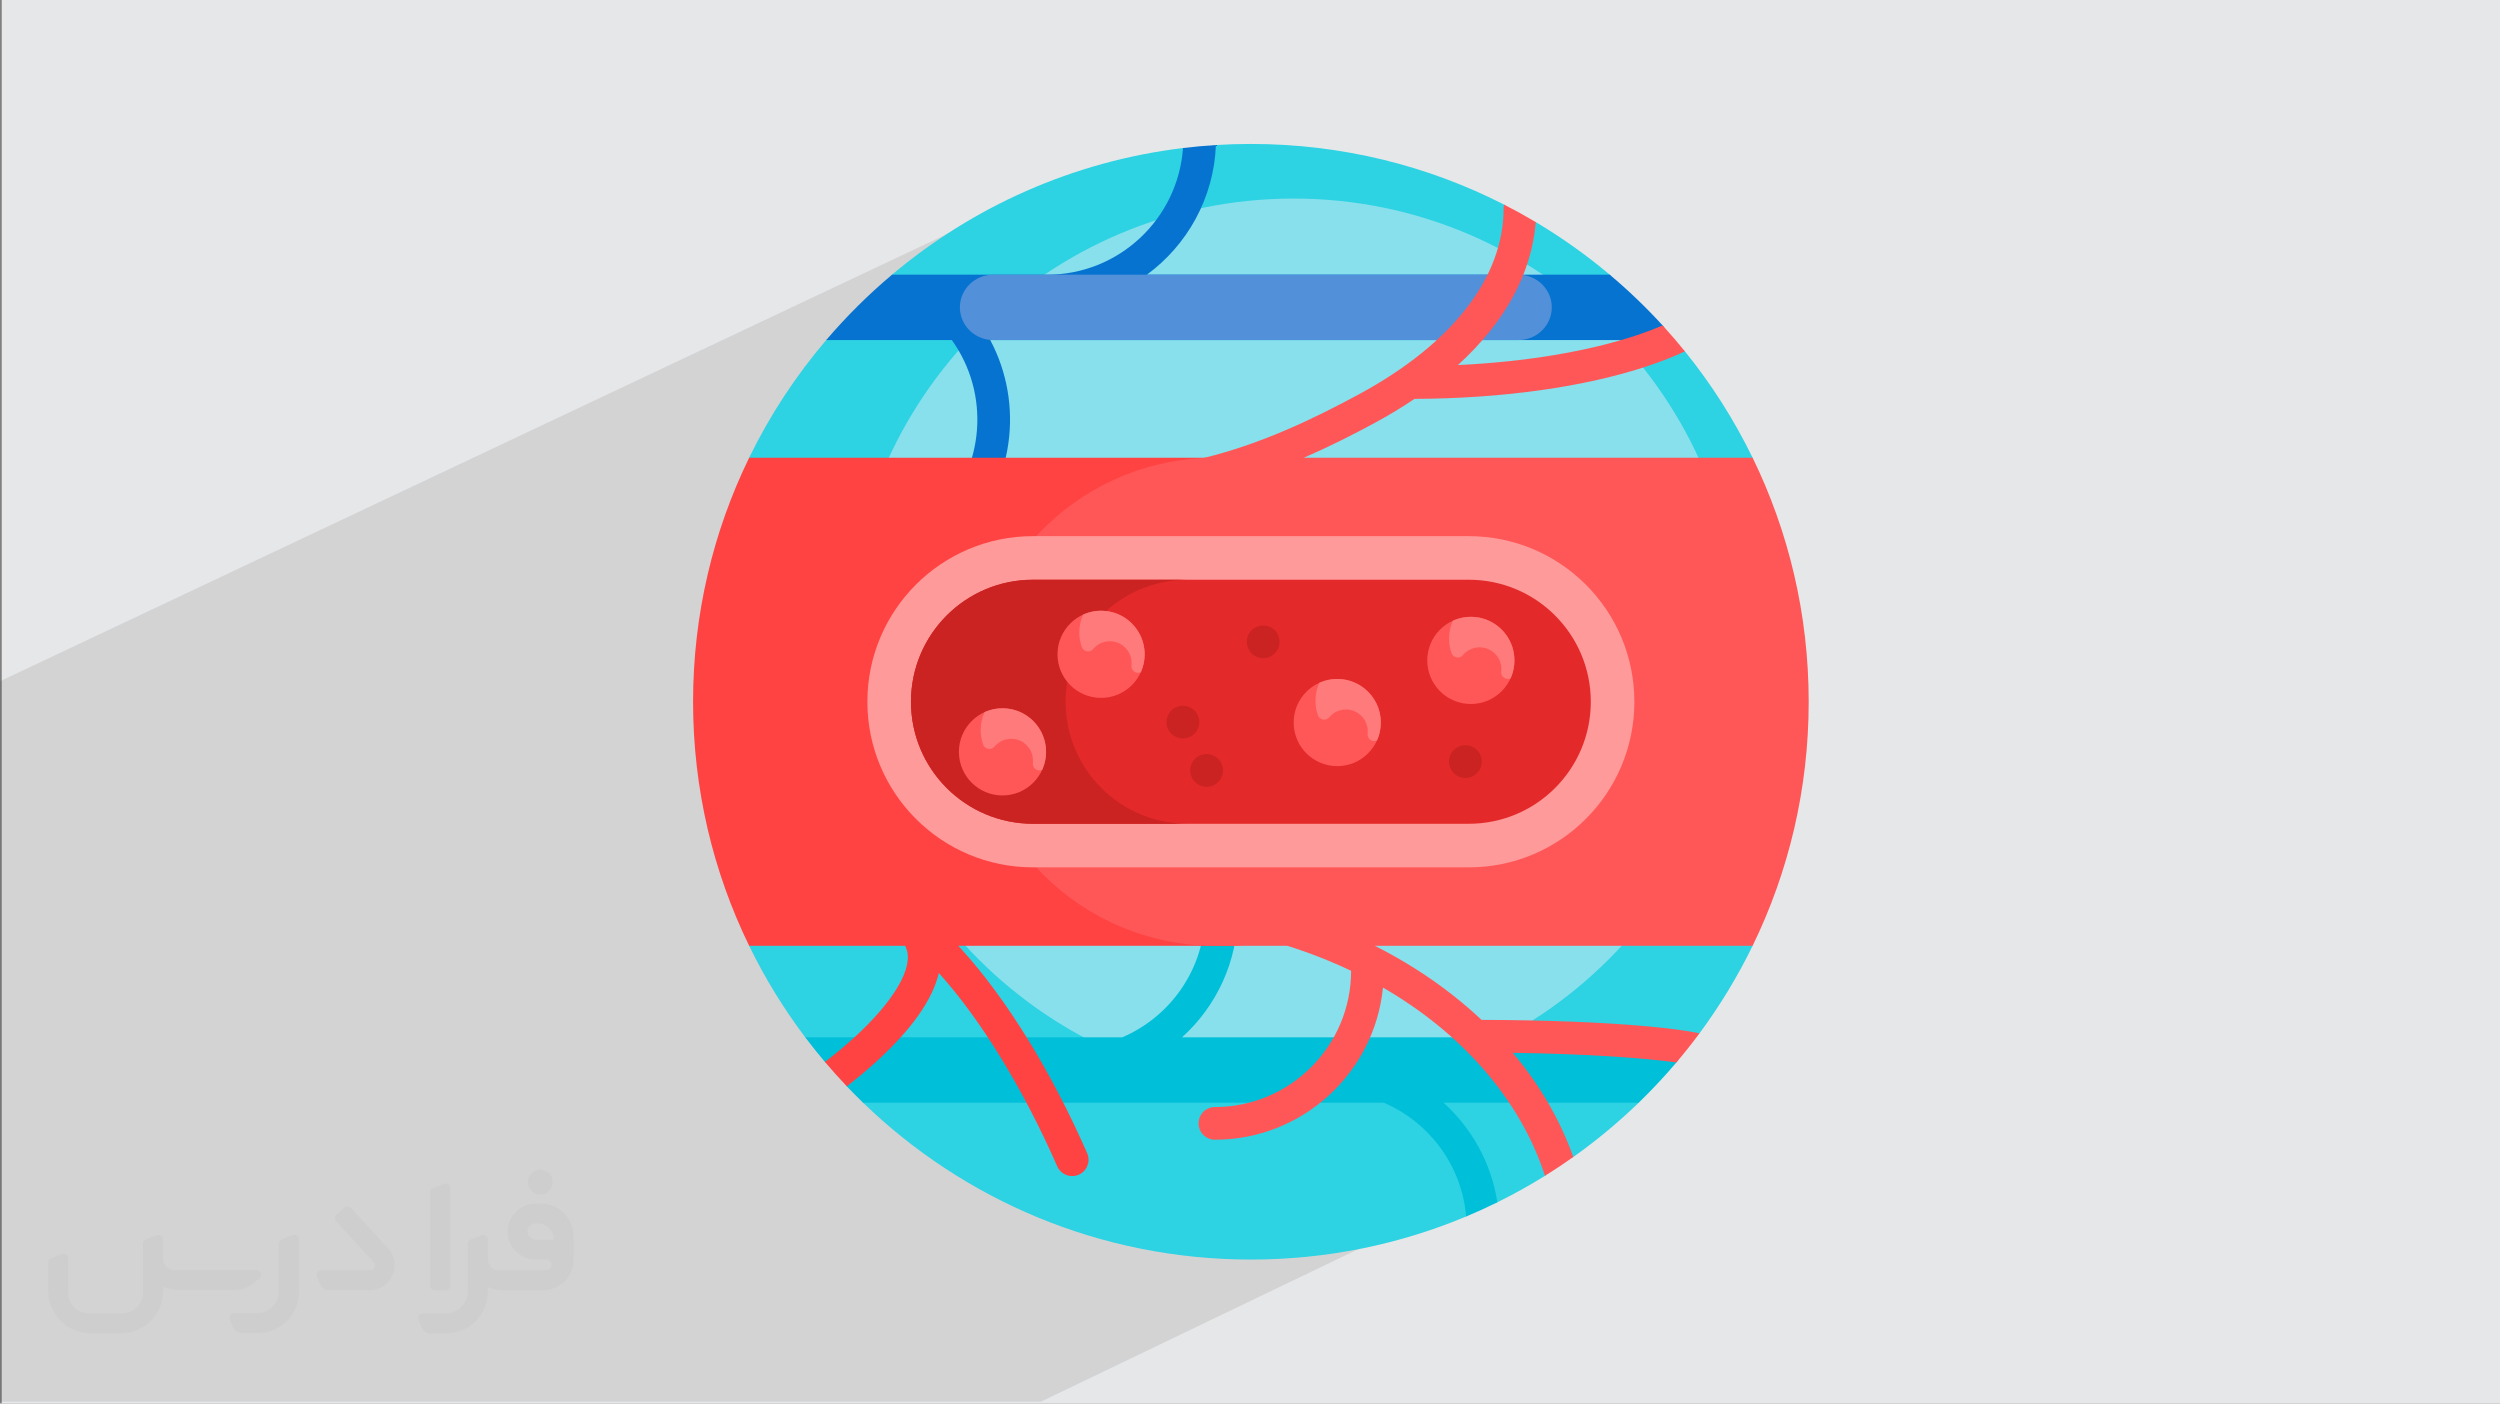
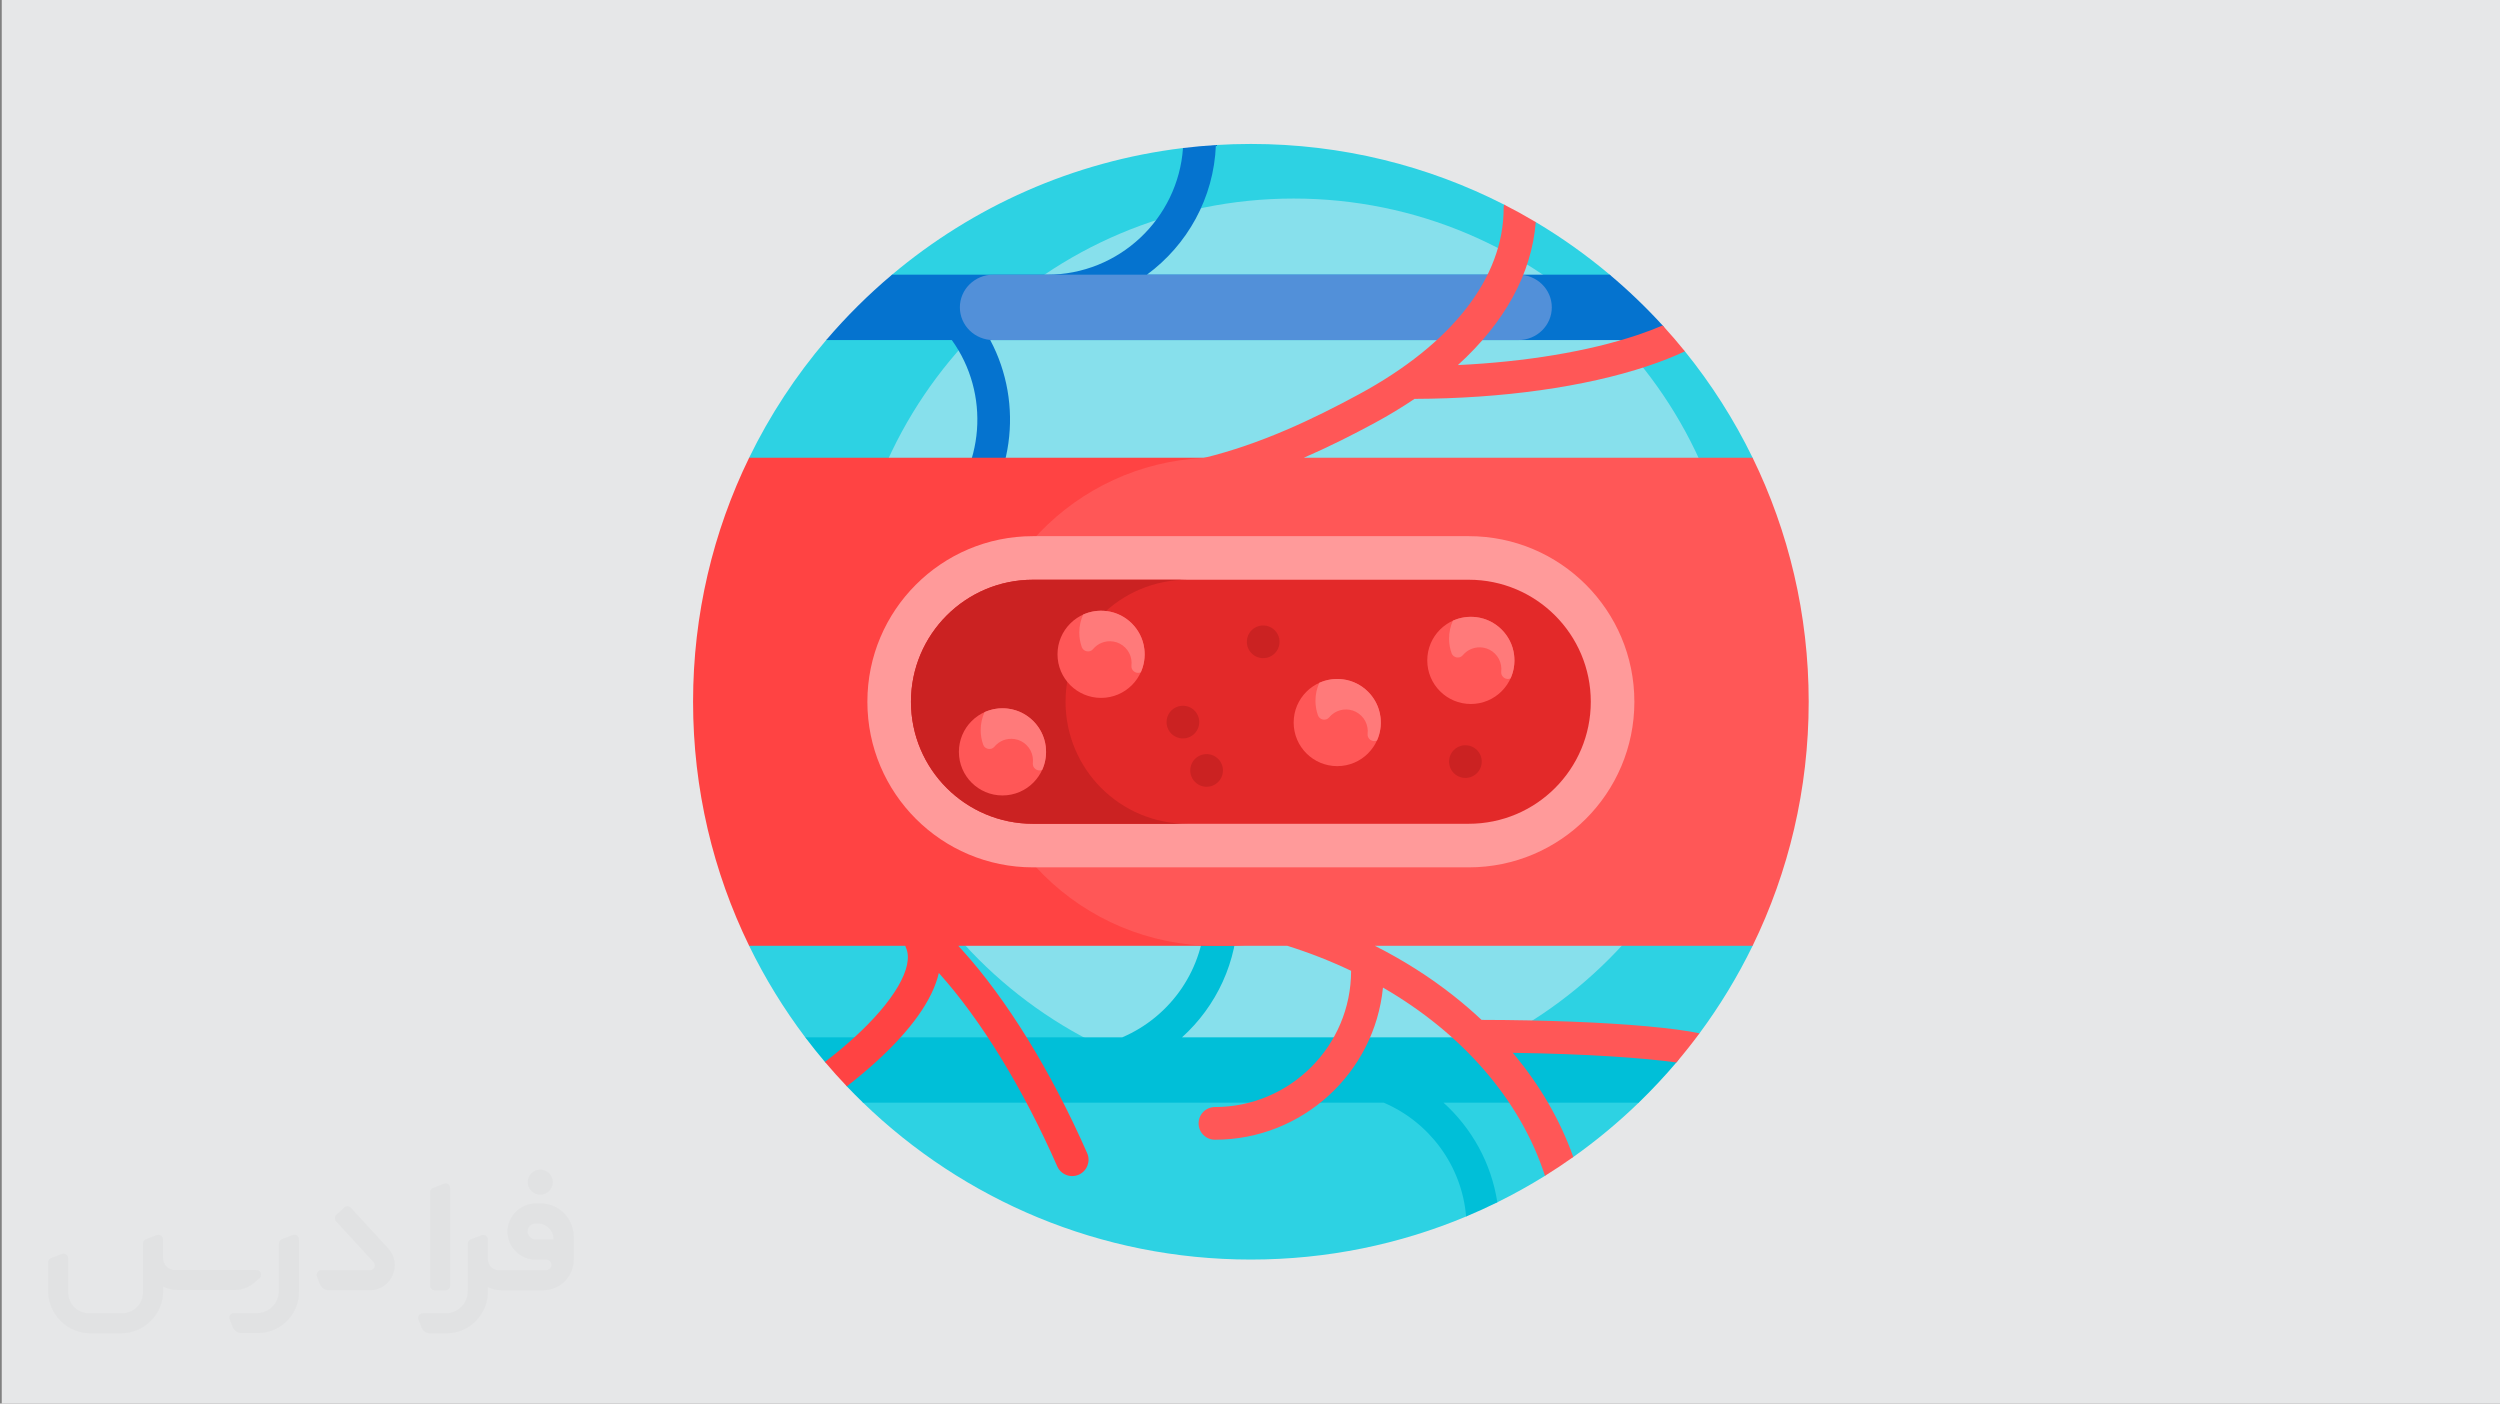
<svg xmlns="http://www.w3.org/2000/svg" xml:space="preserve" width="94.258mm" height="52.917mm" version="1.0" style="shape-rendering:geometricPrecision; text-rendering:geometricPrecision; image-rendering:optimizeQuality; fill-rule:evenodd; clip-rule:evenodd" viewBox="0 0 9418.11 5287.36" enable-background="new 0 0 512 512">
  <rect x="0" y="0" width="9418.11" height="5287.36" fill="#808080" stroke="none" />
  <defs>
    <style type="text/css">
   
    .fil3 {fill:#FEFEFE}
    .fil6 {fill:#00BFD8;fill-rule:nonzero}
    .fil7 {fill:#0573CF;fill-rule:nonzero}
    .fil4 {fill:#2DD2E3;fill-rule:nonzero}
    .fil8 {fill:#5290D9;fill-rule:nonzero}
    .fil5 {fill:#87E0EC;fill-rule:nonzero}
    .fil13 {fill:#CB2222;fill-rule:nonzero}
    .fil12 {fill:#E32929;fill-rule:nonzero}
    .fil9 {fill:#FF4343;fill-rule:nonzero}
    .fil10 {fill:#FF5757;fill-rule:nonzero}
    .fil14 {fill:#FF7A7A;fill-rule:nonzero}
    .fil11 {fill:#FF9A9A;fill-rule:nonzero}
    .fil2 {fill:#373435;fill-rule:nonzero;fill-opacity:0.031}
    .fil1 {fill:#2B2A29;fill-opacity:0.102}
    .fil0 {fill:#E6E7E8}
   
  </style>
  </defs>
  <g id="Layer_x0020_1">
    <polygon class="fil0" points="6.59,0 9418.11,0 9418.11,5287.36 6.59,5287.36 " />
-     <polygon class="fil1" points="5562.84,3566.09 5961.32,4300 3920.71,5280.77 -0,5280.77 -0,2566.37 4009.93,672.55 " />
    <g id="_1728913079792">
      <path class="fil2" d="M1126.18 4669.27l0 197.17c0,20.42 -3.75,40.85 -11.67,59.6 -7.92,18.75 -19.17,36.27 -33.76,50.44 -14.59,14.59 -31.67,25.84 -50.44,33.76 -18.75,7.92 -39.18,11.67 -59.6,11.67l-60.86 0c-7.08,0 -14.17,-2.08 -20,-6.25 -5.84,-4.17 -10.42,-9.58 -12.93,-16.26l-11.25 -29.18c-0.83,-2.5 -1.25,-5.42 -1.25,-8.33 0,-2.92 1.25,-5.43 2.92,-7.92 1.67,-2.5 3.75,-4.17 6.25,-5.42 2.5,-1.25 5.42,-2.09 7.91,-1.67l86.29 0c22.09,0 42.94,-8.75 58.77,-24.59 15.42,-15.43 24.17,-36.68 24.17,-58.77l0 -179.24c0,-3.34 1.26,-6.66 3.34,-9.58 2.09,-2.92 5.01,-5.01 7.92,-6.25l40.85 -15.84c2.5,-0.84 5.42,-1.25 8.33,-0.84 2.92,0.42 5.43,1.26 7.5,2.92 2.09,1.67 4.18,3.76 5.43,6.25 1.25,2.92 2.08,5.84 2.08,8.33z" />
      <path class="fil2" d="M2035.31 4533.39l-15.01 0c-59.61,0 -109.21,48.76 -108.38,107.95 0.42,27.52 12.09,54.2 31.68,73.37 19.58,19.58 46.26,30.43 74.19,30.43l39.6 0c5.43,0 10.42,2.08 14.18,5.84 3.75,3.75 5.84,8.75 5.84,14.17 0,5.43 -2.09,10.42 -5.84,14.18 -3.76,3.75 -8.75,5.84 -14.18,5.84l-179.23 0c-10.84,0 -20.84,-4.59 -28.35,-12.09 -7.5,-7.5 -11.67,-17.93 -12.09,-28.35l0 -75.03c0,-2.92 -0.83,-5.42 -2.08,-7.92 -1.25,-2.5 -3.34,-4.58 -5.43,-6.24 -2.08,-1.67 -5,-2.51 -7.5,-2.92 -2.92,-0.42 -5.42,0 -8.33,0.83l-41.27 15.84c-2.92,1.25 -5.84,3.34 -7.92,6.25 -2.08,2.92 -2.92,6.25 -2.92,9.58l0 179.24c0,22.09 -8.75,43.35 -24.17,58.77 -15.43,15.43 -36.68,24.59 -58.77,24.59l-86.7 0.01c-2.92,0 -5.43,0.83 -7.92,2.08 -2.5,1.25 -4.59,3.34 -6.25,5.43 -1.66,2.5 -2.5,5 -2.92,7.5 -0.41,2.92 0,5.42 1.26,8.33l11.25 29.18c2.5,6.67 7.08,12.51 12.92,16.68 5.84,4.17 12.92,6.25 20.01,5.84l60.85 0c41.27,0 80.86,-16.26 110.05,-45.85 29.18,-29.18 45.84,-68.78 45.84,-110.05l0 -18.34c15.85,7.91 33.35,12.09 50.86,12.09l157.14 0c30.44,0 60.03,-12.09 81.7,-33.76 21.67,-21.68 33.76,-50.86 33.76,-81.7l0 -85.87c0,-33.34 -13.34,-65.44 -36.68,-89.2 -23.76,-23.76 -55.85,-36.68 -89.2,-36.68zm50.43 136.3l-66.69 0c-7.92,0 -15.43,-2.5 -21.26,-7.91 -5.84,-5.43 -9.59,-12.51 -10.42,-20.43 0,-4.17 0.42,-8.75 2.08,-12.92 1.67,-4.17 3.76,-7.91 6.67,-10.83 5.84,-5.43 13.76,-8.76 21.67,-8.76l7.09 0c16.26,0 31.67,6.25 42.93,17.93 11.67,11.26 17.93,26.68 17.93,42.94z" />
      <path class="fil2" d="M1695.58 4475.44l0 367.65c0,2.08 -0.42,4.58 -1.25,6.66 -0.84,2.09 -2.09,4.17 -3.76,5.84 -1.67,1.67 -3.34,2.92 -5.42,3.75 -2.09,0.84 -4.17,1.26 -6.67,1.26l-40.85 0c-2.08,0 -4.59,-0.42 -6.66,-1.26 -2.09,-0.83 -4.17,-2.08 -5.43,-3.75 -1.66,-1.67 -2.92,-3.75 -3.75,-5.84 -0.83,-2.09 -1.25,-4.59 -1.25,-6.66l0 -351.81c0,-3.33 0.83,-6.66 2.92,-9.58 2.08,-2.92 4.59,-5.01 7.91,-6.25l40.86 -15.84c2.5,-0.84 5.42,-1.25 8.33,-1.25 2.92,0.41 5.42,1.25 7.5,2.92 2.5,1.66 4.17,3.75 5.42,6.24 1.25,2.09 2.09,5.01 2.09,7.92z" />
      <path class="fil2" d="M1392.54 4860.6l-153.81 0c-7.08,0 -14.18,-2.09 -20.01,-6.25 -5.84,-4.17 -10.42,-10 -13.34,-16.68l-11.25 -28.76c-0.83,-2.51 -1.25,-5.43 -0.83,-8.34 0.41,-2.92 1.25,-5.42 2.92,-7.91 1.66,-2.51 3.75,-4.17 6.24,-5.43 2.51,-1.25 5.43,-2.08 7.92,-2.08l184.24 0c3.34,0 6.66,-1.25 9.58,-2.92 2.93,-2.09 5.01,-4.59 6.67,-7.92 1.25,-3.34 1.67,-6.66 1.25,-10 -0.42,-3.34 -2.08,-6.67 -4.17,-9.17l-141.72 -154.22c-2.92,-3.34 -4.59,-7.92 -4.59,-12.51 0,-4.59 2.09,-8.75 5.84,-12.09l29.6 -27.51c3.34,-2.92 7.92,-4.59 12.51,-4.59 4.59,0.42 8.75,2.09 12.09,5.84l140.47 152.98c55.44,59.61 12.51,157.57 -69.61,157.57z" />
      <path class="fil2" d="M978.22 4814.75l-20.01 17.09c-20.84,17.93 -47.52,27.93 -75.03,27.93l-211.34 0c-19.58,0 -39.18,-4.17 -57.1,-12.5l0 16.26c0,20.83 -4.17,41.68 -12.09,60.85 -7.91,19.17 -19.58,36.68 -34.59,51.69 -14.59,14.59 -32.09,26.26 -51.69,34.6 -19.17,7.91 -40.02,12.08 -60.86,12.08l-114.63 0.01c-20.84,0 -41.69,-4.18 -60.86,-12.09 -19.17,-7.92 -36.68,-19.59 -51.69,-34.6 -14.59,-14.59 -26.26,-32.09 -34.59,-51.69 -7.92,-19.17 -12.09,-40.01 -12.09,-60.85l0 -107.96c0,-3.34 1.25,-6.66 2.92,-9.58 2.09,-2.92 4.59,-5.01 7.92,-6.25l40.85 -15.84c2.5,-0.84 5.42,-1.26 8.33,-0.84 2.92,0.42 5.43,1.25 7.5,2.92 2.09,1.67 4.17,3.76 5.43,6.25 1.25,2.5 2.08,5.01 2.08,7.92l0 128.8c0,20.84 8.34,40.85 22.93,55.44 14.59,14.59 34.59,22.92 55.43,22.92l125.88 0c20.84,0 40.44,-8.34 55.03,-22.93 14.59,-14.59 22.93,-34.59 22.93,-55.43l0 -184.24c0,-3.34 1.25,-6.67 2.92,-9.59 2.08,-2.92 4.58,-5 7.91,-6.24l40.85 -15.85c2.51,-0.83 5.43,-1.25 8.34,-0.83 2.92,0.42 5.42,1.25 7.91,2.92 2.51,1.67 4.18,3.75 5.43,6.25 1.25,2.5 2.08,5.42 2.08,7.91l0 70.45c0,11.67 4.59,23.34 12.93,31.67 8.33,8.34 19.58,13.34 31.67,13.34l307.62 0c3.34,0 7.09,0.84 9.59,2.92 2.92,2.09 5.01,5.01 6.25,7.92 1.25,3.34 1.25,6.66 0.41,10.42 0,3.75 -2.08,6.66 -4.58,8.75z" />
      <path class="fil2" d="M2035.31 4500.45c25.84,0 47.1,-21.26 47.1,-47.1 0,-25.85 -21.26,-47.1 -47.1,-47.1 -25.85,0 -47.11,21.25 -47.11,47.1 0,25.84 21.26,47.1 47.11,47.1z" />
    </g>
    <circle class="fil3" cx="4705.76" cy="2637.09" r="2083.56" />
    <g id="_1728913082000">
      <g>
        <path class="fil4" d="M6444.86 2643.68c0,307.25 166.86,900.46 157.65,919.36 -56.67,116.3 -123.76,226.59 -200.05,329.64 -6.77,9.14 -38.14,7.66 -45.05,16.7 -56.73,74.1 -118.28,144.31 -184.19,210.17 -8.05,8.04 8.36,26.6 0.19,34.51 -76.75,74.25 -159.14,142.71 -246.47,204.67 -6.74,4.79 -24.31,-5.93 -31.12,-1.21 -21.43,14.84 -43.15,29.28 -65.16,43.3 -7,4.48 -3.25,24.36 -10.31,28.75 -58.01,36.07 -117.92,69.4 -179.52,99.79 -8.72,4.3 -22.43,-7.49 -31.22,-3.31 -22.73,10.82 -45.68,21.24 -68.85,31.26 -7.47,3.24 -10,22.45 -17.52,25.6 -249.53,104.46 -523.46,162.16 -810.87,162.16 -567.74,0 -1082.89,-225.15 -1461.04,-591.02 -10.02,-9.68 34.46,-17.96 24.64,-27.84 -57.6,-57.98 -111.86,-119.31 -162.44,-183.67 -8.63,-10.99 -71.56,-23.59 -79.98,-34.75 -80.97,-107.37 -151.89,-222.76 -211.34,-344.76 -5.83,-11.95 176.99,-603.85 176.99,-919.36 0,-315.51 -182.8,-907.42 -176.99,-919.36 78.08,-160.23 175.92,-309.04 290.36,-443.27 9.91,-11.63 62.99,-12.52 73.16,-23.93 58.39,-65.56 120.83,-127.42 186.92,-185.22 10.2,-8.92 -22.55,-28.39 -12.18,-37.11 303.97,-255.68 681.45,-426.81 1096.17,-477.12 5.39,-0.66 12.43,11.35 17.84,10.74 29.28,-3.33 58.74,-6.05 88.38,-8.15 6.44,-0.46 11.24,-13.52 17.7,-13.92 43.59,-2.69 87.54,-4.07 131.81,-4.07 343.37,0 667.52,82.36 953.73,228.4 7.26,3.7 13.45,21.21 20.66,24.99 26.17,13.75 52.03,28.02 77.53,42.83 6.78,3.94 14.59,-5.86 21.32,-1.85 98.35,58.53 191.5,124.87 278.63,198.15 14.01,11.79 -3.48,35.18 10.22,47.33 78.92,69.96 152.53,145.77 220.16,226.75 7.22,8.65 45.74,5.96 52.85,14.73 99.35,122.91 185.12,257.23 255.03,400.71 9.21,18.91 -157.63,612.11 -157.63,919.37l-0.01 0z" />
        <path class="fil5" d="M6552.35 2426.79c0,927.19 -751.63,1678.81 -1678.8,1678.81 -927.18,0 -1678.81,-751.63 -1678.81,-1678.81 0,-927.17 751.62,-1678.81 1678.81,-1678.81 927.18,0 1678.8,751.63 1678.8,1678.81z" />
        <path class="fil6" d="M6317.23 4000.33c-45.37,53.62 -93.38,104.92 -143.83,153.74l-735.33 0c106.28,96.03 180.08,227.37 202.74,375.31 -38.55,19.01 -77.76,36.88 -117.58,53.55 -16.13,-192.94 -139.52,-355.89 -310.18,-428.86l-1961.73 0c-20.79,-20.12 -41.17,-40.66 -61.11,-61.61 -6.86,-7.21 18.49,-23.32 -3.32,-26.5 -26.55,-3.86 -41.26,-27.42 -44,-54.12 -0.7,-6.75 -30.35,-5.56 -35.14,-11.22 -25.58,-30.22 -50.32,-61.17 -74.19,-92.81l1194.44 0c182.37,-77.98 310.74,-258.67 311.98,-468.94 0.19,-33.7 25.48,-63.29 59.16,-64.58 35.1,-1.34 63.97,26.72 63.97,61.51 0,187.05 -81.14,355.49 -210.07,472l1821.17 0c47.83,0.01 73.92,56.01 43.03,92.53l0.01 0z" />
        <path class="fil7" d="M3730.42 1281.05c128.01,240.1 91.29,545.62 -110.16,748.19 -22.13,22.25 -58.09,25.69 -82.72,6.24 -29.52,-23.3 -31.39,-66.26 -5.61,-92.05 180.13,-180.13 198.05,-462.01 53.74,-662.38l-473.1 0c75.68,-88.77 158.62,-171.17 247.9,-246.26l584.38 0c270.81,0 493.29,-210.93 511.78,-477.12 40.96,-4.97 82.27,-8.75 123.9,-11.33 -7.64,200.26 -108.32,377.1 -259.93,488.44l1743.63 0c70.79,59.54 137.6,123.68 199.96,191.94 19.03,20.82 4.5,54.32 -23.72,54.32l-2510.05 0z" />
        <path class="fil8" d="M5846.01 1157.92c0,67.99 -56.27,123.13 -125.7,123.13l-1978.54 0c-69.42,0 -125.7,-55.13 -125.7,-123.13 0,-68 56.27,-123.13 125.7,-123.13l1978.55 0c69.41,0 125.69,55.13 125.69,123.13l0 0z" />
        <path class="fil9" d="M5533.21 2643.68c0,3.3 -0.01,6.58 -0.02,9.88 -2.32,503.51 -413.53,909.48 -917.06,909.48l-1006.12 0c4.81,5.16 9.61,10.4 14.44,15.73 168.78,186.38 336.09,458.23 471.13,765.46 13.69,31.13 -0.46,67.46 -31.58,81.13 -31.12,13.68 -67.46,-0.46 -81.13,-31.58 -128.88,-293.22 -287.16,-551.63 -446.07,-728.37 -23.03,100.3 -103.52,214.37 -239.05,337.1 -33.23,30.09 -69.17,60.13 -107.54,89.95 -28.37,-29.79 -55.86,-60.41 -82.45,-91.83 38.47,-29.66 74.37,-59.51 107.36,-89.39 153.43,-138.93 229.33,-269.35 198.12,-340.36 -1.13,-2.58 -2.07,-5.19 -2.82,-7.82l-588.2 0c-135.33,-277.7 -211.26,-589.68 -211.26,-919.37 0,-329.7 75.93,-641.67 211.26,-919.36l1793.93 0c503.52,0 914.74,405.96 917.05,909.48 0.02,3.29 0.02,6.58 0.02,9.88l0 0z" />
        <path class="fil10" d="M6602.5 3563.04l-1423.24 0c106.41,53.62 206.21,116.85 297.66,189.1 36.65,28.97 71.48,59 104.46,90.02 235.92,0.44 457.13,9.01 624.78,24.26 82.73,7.52 148.74,16.36 196.3,26.27 -27.84,37.61 -56.9,74.25 -87.13,109.87 -121.57,-16.84 -335.69,-32.42 -616.3,-36.35 101.75,120.78 178.42,252.99 227.89,392.53 -34.76,24.66 -70.31,48.3 -106.59,70.85 -93.34,-288.21 -313.17,-537.4 -610.34,-709.18 -31.71,321.33 -303.53,573.2 -633.08,573.2 -34.01,0 -61.57,-27.57 -61.57,-61.56 0,-34 27.56,-61.57 61.57,-61.57 282.89,0 513.04,-230.15 513.04,-513.04 0,-0.06 0,-0.11 0,-0.17 -76.28,-36.37 -156.68,-67.96 -240.51,-94.22l-270.71 0c-503.52,0 -914.73,-405.97 -917.05,-909.48 -0.02,-3.3 -0.02,-6.58 -0.02,-9.89 0,-3.3 0,-6.58 0.02,-9.88 2.25,-488.56 389.49,-885.29 872.48,-908.4 216.11,-52.44 414.56,-147.51 585.95,-240.34 351.09,-190.18 544.45,-438.99 544.45,-700.62 0,-4.73 0.53,-9.33 1.54,-13.76 40.62,20.73 80.47,42.74 119.51,65.97 -15.41,193.93 -116.6,377.96 -293.46,538.71 255.4,-12.31 490.44,-51.29 674.94,-112.78 34.54,-11.52 66.79,-23.76 96.47,-36.54 28.94,31.64 56.91,64.19 83.9,97.56 -42.23,19.81 -89.41,38.44 -141.45,55.78 -235.42,78.47 -546.46,122.14 -877.14,123.27 -46.72,31.5 -96.8,61.76 -150.12,90.66 -83.27,45.1 -172.5,90.09 -266.71,130.99l1690.47 0.01c135.32,277.71 211.25,589.68 211.25,919.38 0,329.69 -75.93,641.67 -211.26,919.36l0 0z" />
        <path class="fil11" d="M6157.08 2643.68c0,344.54 -279.31,623.85 -623.86,623.85l-1641.72 0c-344.55,0 -623.86,-279.31 -623.86,-623.85 0,-344.55 279.31,-623.85 623.86,-623.85l1641.72 0c344.55,0 623.85,279.3 623.85,623.85l0.01 0z" />
        <path class="fil12" d="M5992.9 2643.68c0,253.87 -205.8,459.68 -459.69,459.68l-1641.72 0c-253.88,0 -459.69,-205.8 -459.69,-459.68 0,-253.87 205.8,-459.69 459.69,-459.69l1641.72 0c253.87,0 459.69,205.8 459.69,459.69z" />
        <path class="fil13" d="M4473.87 3103.36l-582.38 0c-253.88,0 -459.69,-205.8 -459.69,-459.68 0,-253.88 205.8,-459.69 459.69,-459.69l582.38 0c-253.88,0 -459.69,205.8 -459.69,459.69 0,253.87 205.8,459.68 459.69,459.68z" />
        <path class="fil13" d="M4820.32 2417.85c0,34 -27.57,61.56 -61.57,61.56 -33.99,0 -61.56,-27.56 -61.56,-61.56 0,-34 27.57,-61.57 61.56,-61.57 34.01,0 61.57,27.56 61.57,61.57zm-364.02 240.89c-34,0 -61.57,27.57 -61.57,61.57 0,33.99 27.57,61.56 61.57,61.56 33.99,0 61.56,-27.57 61.56,-61.56 0,-34 -27.57,-61.57 -61.56,-61.57zm89.25 182.11c-34,0 -61.56,27.57 -61.56,61.56 0,34 27.56,61.57 61.56,61.57 34,0 61.57,-27.57 61.57,-61.57 0,-33.99 -27.57,-61.56 -61.57,-61.56zm975 -33.31c-34,0 -61.57,27.57 -61.57,61.57 0,33.99 27.57,61.56 61.57,61.56 34,0 61.56,-27.57 61.56,-61.56 0,-34 -27.56,-61.57 -61.56,-61.57z" />
        <path class="fil10" d="M3940.75 2832.48c0,90.67 -73.5,164.17 -164.18,164.17 -90.68,0 -164.18,-73.5 -164.18,-164.17 0,-90.68 73.5,-164.18 164.18,-164.18 90.68,0 164.18,73.5 164.18,164.18zm371.47 -367.53c0,90.68 -73.5,164.18 -164.18,164.18 -90.67,0 -164.17,-73.5 -164.17,-164.18 0,-90.67 73.5,-164.17 164.17,-164.17 90.68,0 164.18,73.5 164.18,164.17zm889.68 257.07c0,90.68 -73.5,164.18 -164.18,164.18 -90.67,0 -164.17,-73.5 -164.17,-164.18 0,-90.67 73.5,-164.17 164.17,-164.17 90.68,0 164.18,73.5 164.18,164.17zm503.34 -234.12c0,90.68 -73.5,164.18 -164.18,164.18 -90.67,0 -164.17,-73.5 -164.17,-164.18 0,-90.67 73.5,-164.17 164.17,-164.17 90.68,0 164.18,73.5 164.18,164.17z" />
        <path class="fil14" d="M3939.33 2810.64c4.15,32.08 -0.99,62.66 -13.1,89.43 -0.15,0.07 -0.31,0.14 -0.47,0.21 -17.34,7.77 -36.98,-6.61 -34.81,-25.5 0.88,-7.66 0.71,-15.66 -0.68,-23.83 -5.78,-34.02 -33.41,-61.28 -67.51,-66.66 -30.73,-4.85 -58.92,7.37 -76.58,28.66 -12.07,14.56 -36.06,10 -42.37,-7.82 -6.05,-17.13 -9.33,-35.54 -9.33,-54.73 0,-24.1 5.19,-46.97 14.51,-67.58 26.74,-12.09 57.28,-17.24 89.36,-13.11 72.88,9.37 131.57,68.03 140.98,140.93zm371.48 -367.52c4.14,32.08 -1,62.66 -13.1,89.42 -0.16,0.08 -0.32,0.14 -0.47,0.22 -17.34,7.77 -36.98,-6.62 -34.81,-25.5 0.87,-7.66 0.7,-15.66 -0.69,-23.83 -5.77,-34.02 -33.41,-61.28 -67.5,-66.67 -30.74,-4.84 -58.93,7.38 -76.58,28.67 -12.08,14.56 -36.06,10 -42.37,-7.83 -6.06,-17.12 -9.34,-35.53 -9.34,-54.72 0,-24.09 5.19,-46.96 14.51,-67.58 26.74,-12.09 57.29,-17.23 89.37,-13.11 72.87,9.37 131.56,68.03 140.98,140.93zm889.67 257.06c4.15,32.08 -0.99,62.66 -13.1,89.42 -0.15,0.08 -0.31,0.14 -0.47,0.22 -17.34,7.77 -36.98,-6.62 -34.81,-25.5 0.88,-7.66 0.71,-15.66 -0.68,-23.83 -5.78,-34.02 -33.41,-61.28 -67.51,-66.67 -30.73,-4.85 -58.92,7.38 -76.58,28.67 -12.07,14.56 -36.06,10 -42.37,-7.83 -6.05,-17.12 -9.33,-35.53 -9.33,-54.72 0,-24.09 5.19,-46.96 14.51,-67.58 26.74,-12.09 57.28,-17.23 89.36,-13.11 72.88,9.37 131.57,68.03 140.98,140.93zm503.35 -234.12c4.14,32.09 -1,62.67 -13.1,89.43 -0.16,0.08 -0.32,0.14 -0.47,0.22 -17.34,7.77 -36.98,-6.62 -34.81,-25.5 0.87,-7.66 0.7,-15.67 -0.69,-23.83 -5.77,-34.02 -33.4,-61.29 -67.5,-66.67 -30.74,-4.84 -58.93,7.38 -76.58,28.67 -12.08,14.55 -36.06,10 -42.37,-7.83 -6.06,-17.12 -9.34,-35.53 -9.34,-54.72 0,-24.09 5.19,-46.97 14.51,-67.58 26.74,-12.09 57.29,-17.24 89.37,-13.11 72.88,9.36 131.57,68.03 140.98,140.92z" />
      </g>
    </g>
  </g>
</svg>